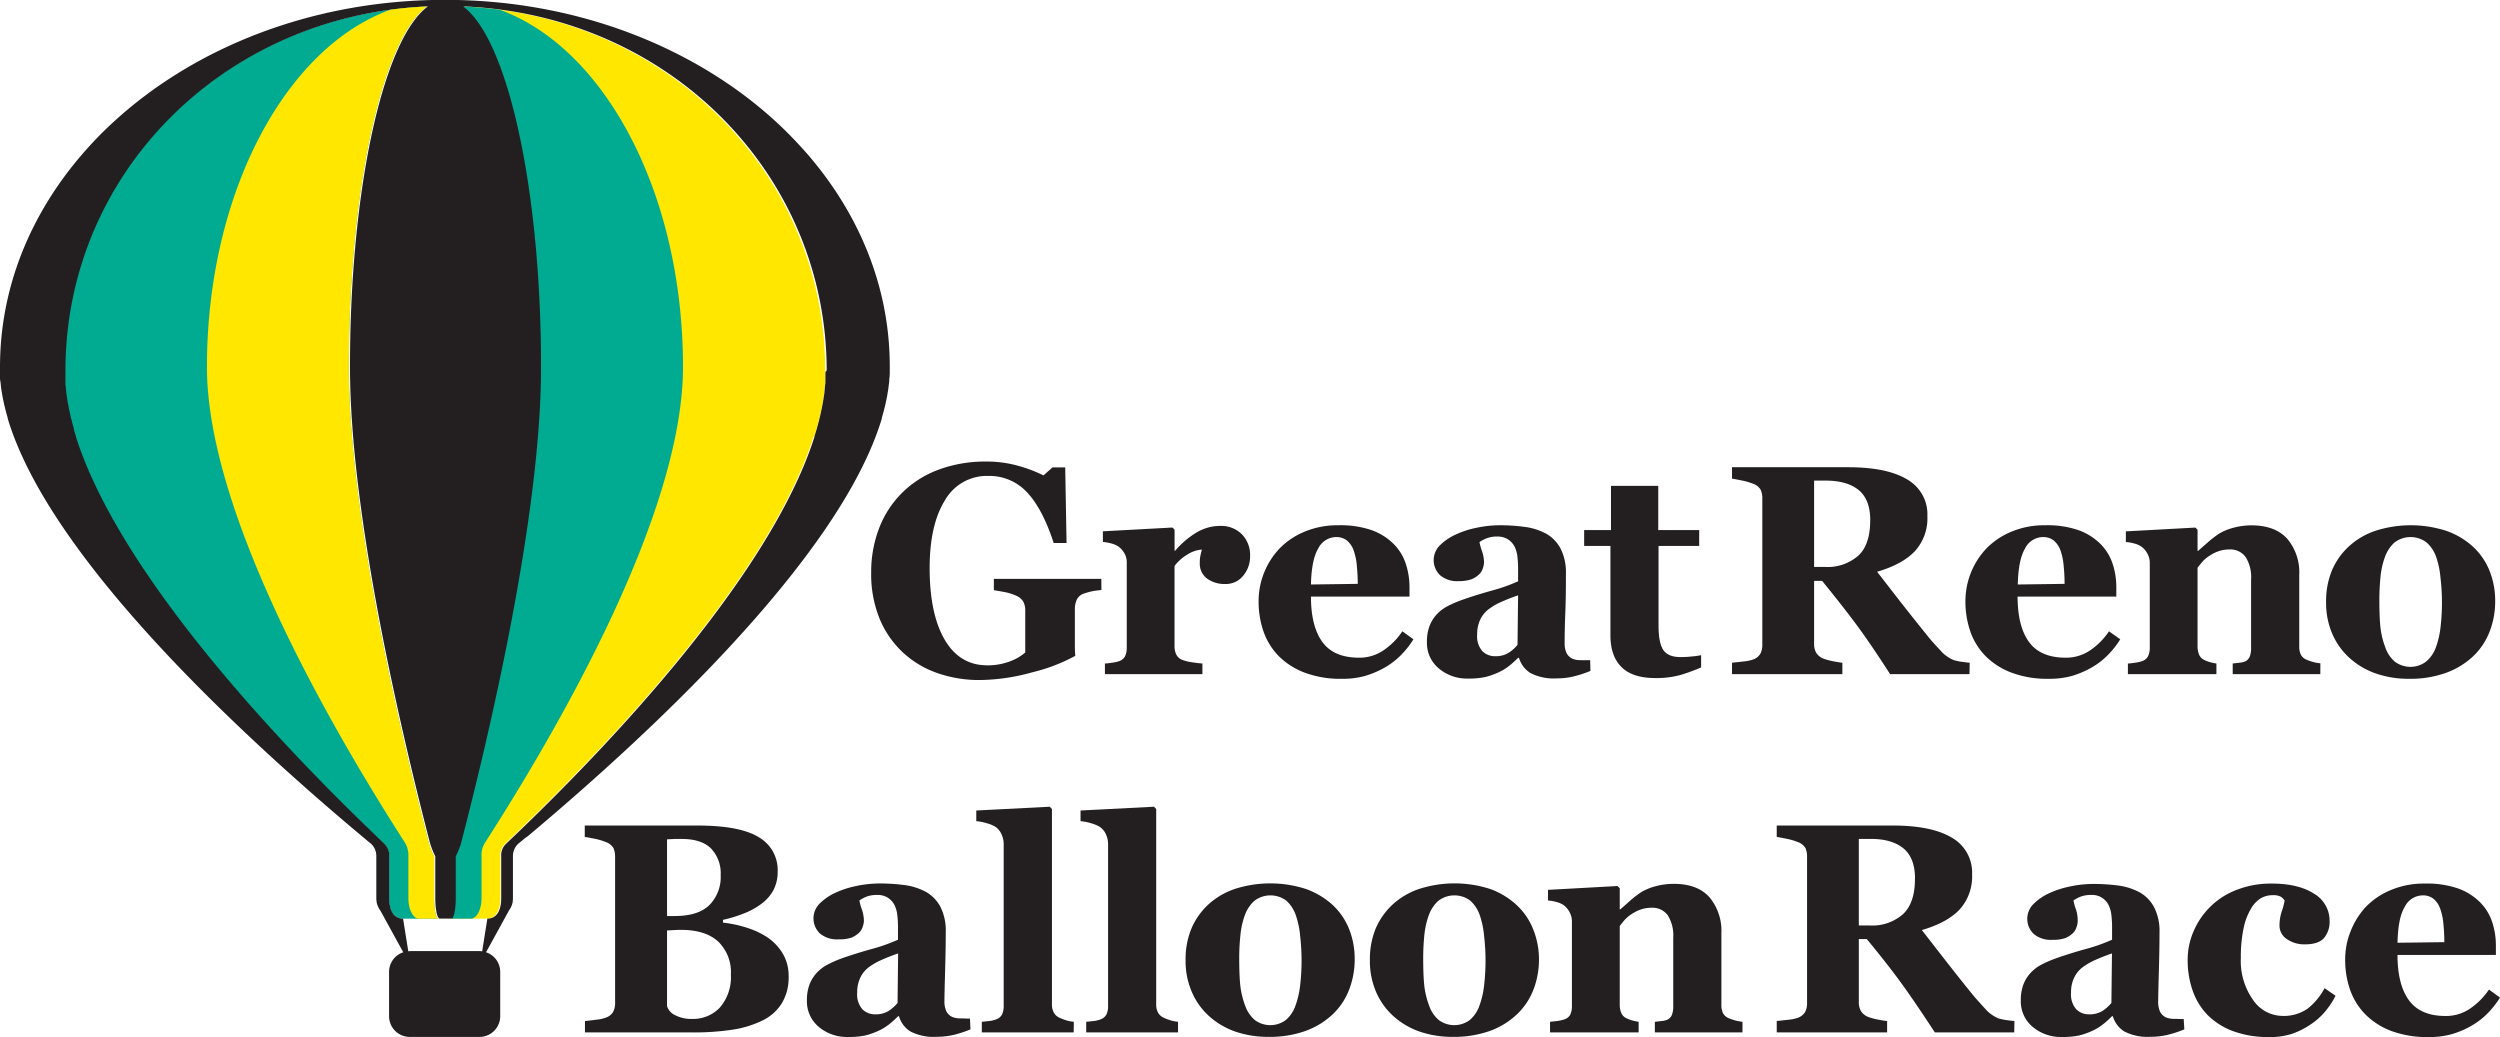
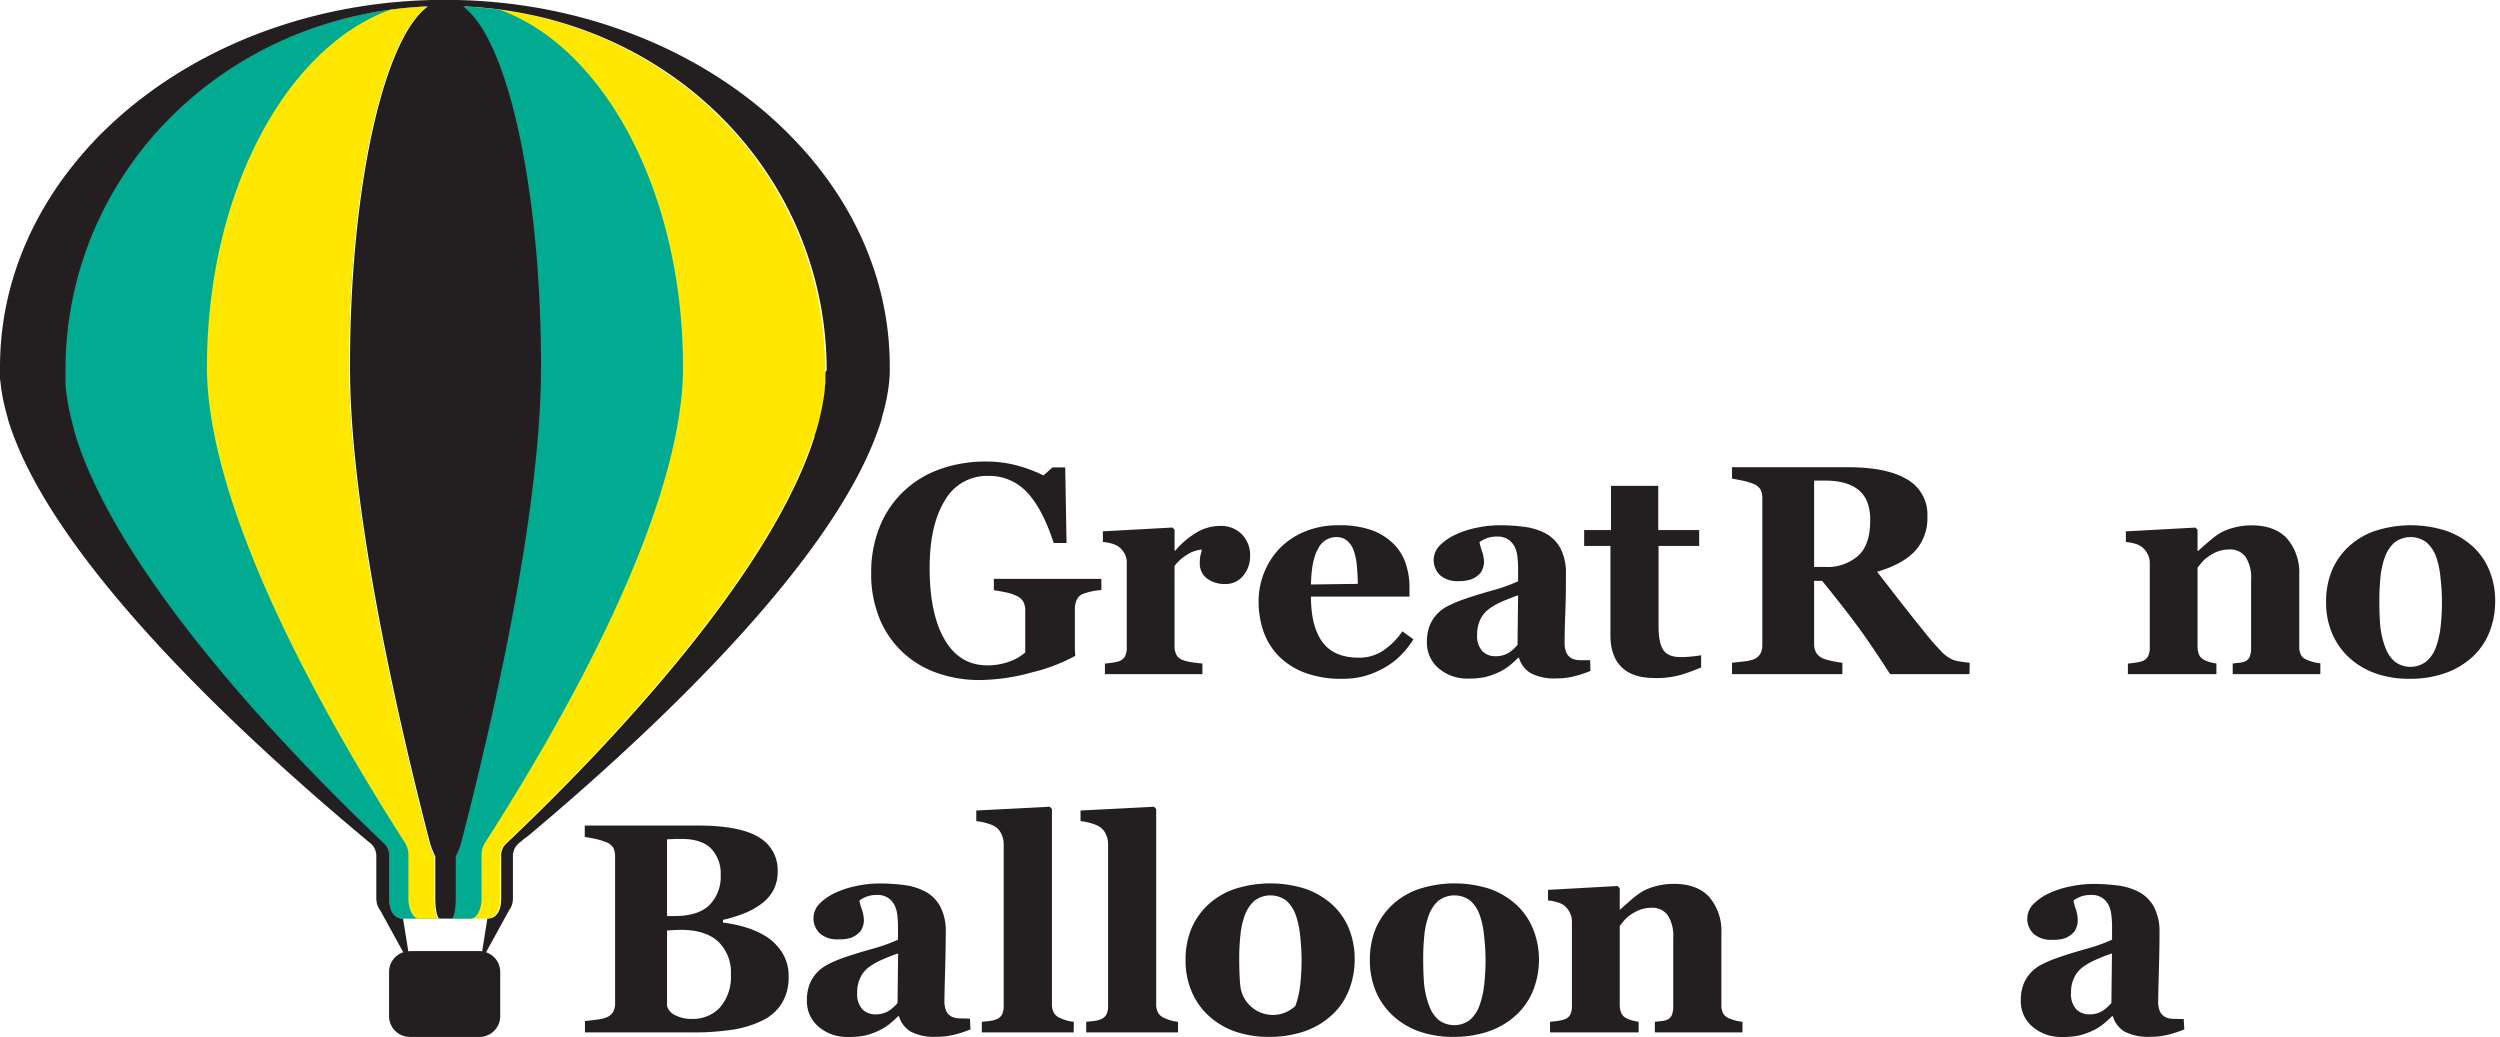
<svg xmlns="http://www.w3.org/2000/svg" id="Layer_2" data-name="Layer 2" viewBox="0 0 529.02 219.46">
  <defs>
    <style>.cls-1{fill:#ffe700;}.cls-2{fill:#00ab92;}.cls-3{fill:#231f20;}</style>
  </defs>
  <path class="cls-1" d="M194.64,254.4c.16-.5.31-1,.46-1.51,0-.06,0-.13.05-.19.14-.48.27-.95.39-1.42,0-.1.05-.2.08-.31.1-.43.21-.86.31-1.29l.09-.42c.08-.39.17-.77.24-1.16l.09-.48c.06-.36.13-.72.19-1.08,0-.19.05-.38.08-.57s.1-.65.14-1l.06-.6c0-.31.07-.62.09-.93s0-.49.05-.73,0-.52,0-.78,0-.61,0-.92,0-.38,0-.56c0-41.4-33.16-75.18-76.71-77.06,9.39,6.85,16.49,38.39,16.49,76.28,0,31.79-11.18,78.6-16.94,100.82a16.55,16.55,0,0,1-1.11,2.74v8.87c0,2.38-.41,4.31-.93,4.31h7.52a2.81,2.81,0,0,0,.73-.09c1.55-.39,2.2-2.12,2.2-4.19v-8.82a.73.73,0,0,1,0-.13,3.3,3.3,0,0,1,1-2.58l1.77-1.69c20.31-19.44,54.19-55.2,63.51-84.42A.36.36,0,0,0,194.64,254.4Z" transform="translate(-22.34 -162.03)" />
  <path class="cls-2" d="M103.68,340.62a3.34,3.34,0,0,1,1,2.58.73.73,0,0,1,0,.13v8.82c0,2.07.64,3.8,2.2,4.19a2.73,2.73,0,0,0,.72.09h7.52c-.51,0-.93-1.93-.93-4.31v-8.87a16.6,16.6,0,0,1-1.17-3c-5.77-22.34-16.88-68.9-16.88-100.57,0-37.89,7.1-69.43,16.5-76.28C69.12,165.29,36,199.07,36,240.47c0,.18,0,.37,0,.56s0,.62,0,.92,0,.52,0,.78,0,.49,0,.73.07.62.1.93l.06.6c0,.33.09.65.14,1s0,.38.08.57c0,.36.12.72.19,1.08,0,.16.05.32.08.48.08.39.16.77.25,1.16,0,.14.05.28.09.42.09.43.2.86.31,1.29,0,.11,0,.21.07.31.13.47.26.94.4,1.42a1.33,1.33,0,0,0,0,.19c.14.5.3,1,.46,1.51l0,.11c9.32,29.22,43.21,65,63.52,84.42Z" transform="translate(-22.34 -162.03)" />
  <path class="cls-3" d="M193.28,194.73q-2.62-3-5.59-5.87a87.66,87.66,0,0,0-7.88-6.66C163.09,169.67,140.87,162,116.5,162h0c-24.38,0-46.59,7.64-63.31,20.17a87.8,87.8,0,0,0-7.89,6.66c-2,1.88-3.84,3.84-5.59,5.87-10.94,12.69-17.37,28.2-17.37,45,0,.49,0,1,0,1.49,0,.21,0,.42,0,.62s0,.6.07.9.06.54.1.81.05.49.08.73.11.67.17,1,.05.37.09.56c.07.38.15.77.23,1.16l.09.41c.1.44.21.88.32,1.33a2.5,2.5,0,0,0,.07.26c.12.49.26,1,.41,1.47a.74.74,0,0,0,0,.14c9,30.06,50.82,68.19,75,88.43l.47.39.15.12c.29.26.59.51.89.75a3.51,3.51,0,0,1,1.49,2.85.94.94,0,0,1,0,.14v8.87a3.39,3.39,0,0,0,.06.64.51.51,0,0,0,0,.13,4.24,4.24,0,0,0,.42,1.21l0,0a3.94,3.94,0,0,0,.35.55h0l4.87,8.88a4.36,4.36,0,0,0-3,4.12v9.41a4.38,4.38,0,0,0,4.38,4.38H123.8a4.39,4.39,0,0,0,4.39-4.38v-9.41a4.36,4.36,0,0,0-3-4.12l4.87-8.88h0a5.14,5.14,0,0,0,.35-.55l0,0a4.57,4.57,0,0,0,.42-1.21s0-.08,0-.13a4.48,4.48,0,0,0,.05-.64v-8.87a1.25,1.25,0,0,0,0-.14,3.54,3.54,0,0,1,1.5-2.85l.89-.75.15-.12L134,339c24.13-20.24,65.93-58.37,74.95-88.43a.74.74,0,0,1,0-.14c.14-.49.28-1,.41-1.47l.06-.26c.12-.45.23-.89.33-1.33,0-.14.05-.27.08-.41.09-.39.17-.78.24-1.16l.09-.56c.06-.33.12-.67.16-1s.06-.48.09-.73.07-.54.1-.81,0-.6.06-.9,0-.41.05-.62c0-.5,0-1,0-1.49C210.66,222.93,204.22,207.42,193.28,194.73ZM197,241c0,.31,0,.62,0,.92s0,.52,0,.78,0,.49-.05.73-.06.62-.09.93l-.06.6c0,.33-.09.65-.14,1s-.05.38-.08.57c-.06.36-.13.72-.19,1.08l-.09.48c-.07.39-.16.77-.24,1.16l-.09.42c-.1.43-.21.86-.31,1.29,0,.11-.05.21-.08.31-.12.47-.25.94-.39,1.42,0,.06,0,.13-.05.19-.15.5-.3,1-.46,1.51a.36.36,0,0,1,0,.11c-9.32,29.22-43.2,65-63.51,84.42l-1.77,1.69a3.3,3.3,0,0,0-1,2.58.73.73,0,0,0,0,.13v8.82c0,2.07-.65,3.8-2.2,4.19a2.81,2.81,0,0,1-.73.09l-1.1,6.92a3.59,3.59,0,0,0-.46-.05H109.19a3.44,3.44,0,0,0-.45.05l-1.11-6.92a2.73,2.73,0,0,1-.72-.09c-1.56-.39-2.2-2.12-2.2-4.19v-8.82a.73.73,0,0,0,0-.13,3.34,3.34,0,0,0-1-2.58l-1.77-1.69c-20.31-19.44-54.2-55.2-63.52-84.42l0-.11c-.16-.5-.32-1-.46-1.51a1.33,1.33,0,0,1,0-.19c-.14-.48-.27-.95-.4-1.42,0-.1,0-.2-.07-.31-.11-.43-.22-.86-.31-1.29,0-.14-.06-.28-.09-.42-.09-.39-.17-.77-.25-1.16,0-.16,0-.32-.08-.48-.07-.36-.14-.72-.19-1.08,0-.19-.05-.38-.08-.57s-.1-.65-.14-1l-.06-.6c0-.31-.07-.62-.1-.93s0-.49,0-.73,0-.52,0-.78,0-.61,0-.92,0-.38,0-.56c0-41.4,33.16-75.18,76.71-77.06-9.4,6.85-16.5,38.39-16.5,76.28,0,31.67,11.11,78.23,16.88,100.57a16.6,16.6,0,0,0,1.17,3v8.87c0,2.38.42,4.31.93,4.31h2.69c.52,0,.93-1.93.93-4.31v-8.87a16.55,16.55,0,0,0,1.11-2.74c5.76-22.22,16.94-69,16.94-100.82,0-37.89-7.1-69.43-16.49-76.28,43.55,1.88,76.71,35.66,76.71,77.06C197,240.65,197,240.84,197,241Z" transform="translate(-22.34 -162.03)" />
  <path class="cls-1" d="M66.13,239.69c0,31.67,27.52,78.23,41.84,100.57a5.15,5.15,0,0,1,.79,3v8.87c0,2.38,1,4.31,2.31,4.31h4.08c-.51,0-.93-1.93-.93-4.31v-8.87a16.6,16.6,0,0,1-1.17-3c-5.77-22.34-16.88-68.9-16.88-100.57,0-37.89,7.1-69.43,16.5-76.28-2.63.11-5.22.35-7.76.69C82.68,172.17,66.13,203,66.13,239.69Z" transform="translate(-22.34 -162.03)" />
  <path class="cls-2" d="M124.24,352.12v-8.87a4.87,4.87,0,0,1,.63-2.74c14.28-22.22,42-69,42-100.82,0-36.74-16.54-67.52-38.77-75.59-2.55-.34-5.13-.58-7.76-.69,9.39,6.85,16.49,38.39,16.49,76.28,0,31.79-11.18,78.6-16.94,100.82a16.55,16.55,0,0,1-1.11,2.74v8.87c0,2.38-.41,4.31-.93,4.31h4.09C123.2,356.43,124.24,354.5,124.24,352.12Z" transform="translate(-22.34 -162.03)" />
  <path class="cls-3" d="M255.41,286.88c-.64.06-1.2.13-1.7.22a12,12,0,0,0-1.85.49,2.48,2.48,0,0,0-1.66,1.33,4.76,4.76,0,0,0-.41,1.94V296c0,1,0,1.86,0,2.48s0,1.41.09,2.33a37.27,37.27,0,0,1-9.12,3.49,42.63,42.63,0,0,1-11.09,1.63,26.77,26.77,0,0,1-8.91-1.45,20.68,20.68,0,0,1-7.32-4.35,20.26,20.26,0,0,1-4.95-7.13,24.87,24.87,0,0,1-1.8-9.76,25.87,25.87,0,0,1,1.69-9.47,21.2,21.2,0,0,1,4.91-7.51A21.49,21.49,0,0,1,221,261.4a28.3,28.3,0,0,1,10-1.7,24.56,24.56,0,0,1,6.91.93,30.14,30.14,0,0,1,5.24,2l1.91-1.7h2.69l.28,16h-2.72q-2.34-7.2-5.61-10.69a10.85,10.85,0,0,0-8.27-3.5,10.19,10.19,0,0,0-9.15,5.19q-3.22,5.19-3.22,14.29,0,9.68,3.16,15.13t9,5.47A13.22,13.22,0,0,0,236,302a10.33,10.33,0,0,0,3.29-1.9v-8.88a4,4,0,0,0-.41-1.87,3.26,3.26,0,0,0-1.6-1.31,10.56,10.56,0,0,0-2.31-.71c-.93-.18-1.7-.32-2.32-.4v-2.41h22.74Z" transform="translate(-22.34 -162.03)" />
  <path class="cls-3" d="M286.87,279.72a6.28,6.28,0,0,1-1.45,4.12,4.69,4.69,0,0,1-3.82,1.77,6.28,6.28,0,0,1-3.81-1.13,3.89,3.89,0,0,1-1.56-3.35,6.55,6.55,0,0,1,.16-1.67c.1-.4.19-.78.27-1.13a6.57,6.57,0,0,0-3,1,9.9,9.9,0,0,0-2.78,2.45V298.7a4.18,4.18,0,0,0,.34,1.78,2.43,2.43,0,0,0,1.14,1.12,8.55,8.55,0,0,0,2.21.57c1,.15,1.75.24,2.21.26v2.25H256.15v-2.25c.51,0,1-.1,1.56-.17a7.75,7.75,0,0,0,1.34-.29,2.25,2.25,0,0,0,1.35-1.05,4,4,0,0,0,.37-1.85v-18a3.81,3.81,0,0,0-.52-2,4.51,4.51,0,0,0-1.26-1.4,4.86,4.86,0,0,0-1.41-.62,10.1,10.1,0,0,0-1.86-.34v-2.25l14.71-.8.46.46v4.47H271a18.28,18.28,0,0,1,4.52-3.87,9.73,9.73,0,0,1,5-1.4,6.18,6.18,0,0,1,4.61,1.77A6.26,6.26,0,0,1,286.87,279.72Z" transform="translate(-22.34 -162.03)" />
  <path class="cls-3" d="M321.43,297.31a18.83,18.83,0,0,1-2.6,3.31,16,16,0,0,1-3.47,2.67,19.81,19.81,0,0,1-4.18,1.78,17.85,17.85,0,0,1-4.86.6,21.56,21.56,0,0,1-7.89-1.3,15.39,15.39,0,0,1-5.47-3.48,14,14,0,0,1-3.23-5.17,19.34,19.34,0,0,1-1.06-6.47,16.24,16.24,0,0,1,4.44-11.16,15.76,15.76,0,0,1,5.29-3.55,18,18,0,0,1,7.15-1.36,20.28,20.28,0,0,1,7.09,1.05,12.7,12.7,0,0,1,4.6,2.9,10.62,10.62,0,0,1,2.56,4.15,15.79,15.79,0,0,1,.8,5v2H299.75q0,6.31,2.43,9.62t7.75,3.3a9,9,0,0,0,5.21-1.58,14.87,14.87,0,0,0,3.95-4Zm-11.78-11.73a37.86,37.86,0,0,0-.19-3.79,12.86,12.86,0,0,0-.64-3.18,4.88,4.88,0,0,0-1.44-2.19,3.55,3.55,0,0,0-2.3-.74,4.26,4.26,0,0,0-3.79,2.41q-1.43,2.4-1.54,7.62Z" transform="translate(-22.34 -162.03)" />
  <path class="cls-3" d="M358.89,304a23.52,23.52,0,0,1-3.21,1.08,15,15,0,0,1-3.91.5,10.72,10.72,0,0,1-5.57-1.13,5.65,5.65,0,0,1-2.43-3.22h-.19a20.81,20.81,0,0,1-2,1.79,11.61,11.61,0,0,1-2.09,1.26,16.12,16.12,0,0,1-2.79,1,16.53,16.53,0,0,1-3.76.34,9.2,9.2,0,0,1-6.11-2.12,7,7,0,0,1-2.54-5.61,9.29,9.29,0,0,1,.56-3.41A7.68,7.68,0,0,1,326.4,292a8.45,8.45,0,0,1,2.15-1.64,24.58,24.58,0,0,1,2.67-1.2c1.86-.68,4.08-1.39,6.68-2.12a37.16,37.16,0,0,0,5.68-2v-3q0-.77-.12-2a6.78,6.78,0,0,0-.52-2.13,4.17,4.17,0,0,0-1.36-1.66,4.05,4.05,0,0,0-2.44-.68,5.81,5.81,0,0,0-2.27.39,7.45,7.45,0,0,0-1.46.78,11.47,11.47,0,0,0,.52,1.88,7.55,7.55,0,0,1,.44,2.44,4.23,4.23,0,0,1-.28,1.31,3,3,0,0,1-.81,1.25,5.36,5.36,0,0,1-1.59,1A8.21,8.21,0,0,1,331,285a5.57,5.57,0,0,1-3.93-1.25,4.42,4.42,0,0,1,0-6.36,11.34,11.34,0,0,1,3.35-2.26,19.16,19.16,0,0,1,4.48-1.44,23.77,23.77,0,0,1,4.68-.51,38.77,38.77,0,0,1,5.5.36,12.88,12.88,0,0,1,4.5,1.46,7.84,7.84,0,0,1,3,3.13,11.14,11.14,0,0,1,1.12,5.36c0,2.32,0,5.08-.13,8.26s-.14,5.29-.14,6.3a4.94,4.94,0,0,0,.41,2.19,2.72,2.72,0,0,0,1.28,1.2,4.43,4.43,0,0,0,1.65.29c.76,0,1.44,0,2.06,0ZM343.58,288c-1.15.39-2.3.84-3.43,1.34a13.63,13.63,0,0,0-2.79,1.6,5.89,5.89,0,0,0-1.79,2.21,7.09,7.09,0,0,0-.65,3.17,4.74,4.74,0,0,0,1.09,3.49,3.73,3.73,0,0,0,2.71,1.08,5.22,5.22,0,0,0,2.81-.69,8.08,8.08,0,0,0,1.93-1.72Z" transform="translate(-22.34 -162.03)" />
  <path class="cls-3" d="M382.31,303.26a38.76,38.76,0,0,1-4.23,1.56,18.92,18.92,0,0,1-5.49.69q-4.81,0-7.14-2.34c-1.56-1.56-2.33-3.79-2.33-6.69V277.56h-5.56V274.2h5.68v-9.35h10v9.35h8.66v3.36h-8.6v16.89q0,3.6,1,5.11c.67,1,1.88,1.51,3.61,1.51.56,0,1.33,0,2.32-.12a14.28,14.28,0,0,0,2.08-.28Z" transform="translate(-22.34 -162.03)" />
  <path class="cls-3" d="M439.1,304.68H422.3Q418,298,415.07,294.07t-7.16-9.13h-1.69v13.29a3.87,3.87,0,0,0,.41,1.88,3.19,3.19,0,0,0,1.59,1.3,11.7,11.7,0,0,0,1.84.51c.83.17,1.54.29,2.14.35v2.41H388.85v-2.41l2.36-.26a9.21,9.21,0,0,0,2.08-.41,3,3,0,0,0,1.57-1.25,4.09,4.09,0,0,0,.4-1.93V267.54a4.37,4.37,0,0,0-.34-1.85,2.93,2.93,0,0,0-1.63-1.3,13.88,13.88,0,0,0-2.33-.68c-.89-.18-1.6-.32-2.11-.4V260.9H413.4c5.5,0,9.66.86,12.51,2.58a8.5,8.5,0,0,1,4.28,7.79,10.32,10.32,0,0,1-2.64,7.39q-2.64,2.79-8,4.36l4.89,6.3q2.79,3.57,5.82,7.31c.63.8,1.5,1.78,2.6,2.94a7.61,7.61,0,0,0,2.92,2.15,12.19,12.19,0,0,0,1.8.37q1.09.15,1.56.18Zm-21-32.55c0-2.92-.81-5.05-2.45-6.4s-4-2-7-2h-2.43V282h2.34a9.81,9.81,0,0,0,7-2.38Q418.1,277.29,418.09,272.13Z" transform="translate(-22.34 -162.03)" />
-   <path class="cls-3" d="M471,297.31a18.83,18.83,0,0,1-2.6,3.31,16,16,0,0,1-3.47,2.67,19.81,19.81,0,0,1-4.18,1.78,17.85,17.85,0,0,1-4.86.6,21.56,21.56,0,0,1-7.89-1.3,15.39,15.39,0,0,1-5.47-3.48,14,14,0,0,1-3.23-5.17,19.34,19.34,0,0,1-1.06-6.47,16.24,16.24,0,0,1,4.44-11.16,15.76,15.76,0,0,1,5.29-3.55,18,18,0,0,1,7.15-1.36,20.28,20.28,0,0,1,7.09,1.05,12.7,12.7,0,0,1,4.6,2.9,10.62,10.62,0,0,1,2.56,4.15,15.79,15.79,0,0,1,.8,5v2H449.28q0,6.31,2.43,9.62t7.75,3.3a9,9,0,0,0,5.21-1.58,14.87,14.87,0,0,0,3.95-4Zm-11.78-11.73a37.86,37.86,0,0,0-.19-3.79,12.86,12.86,0,0,0-.64-3.18,4.88,4.88,0,0,0-1.44-2.19,3.55,3.55,0,0,0-2.3-.74,4.26,4.26,0,0,0-3.79,2.41q-1.43,2.4-1.54,7.62Z" transform="translate(-22.34 -162.03)" />
  <path class="cls-3" d="M513.34,304.68H494.8v-2.25l1.42-.16a4,4,0,0,0,1.26-.3,2,2,0,0,0,.93-1,5.16,5.16,0,0,0,.28-1.91V284.63a8,8,0,0,0-1.16-4.74,4,4,0,0,0-3.42-1.59,7.17,7.17,0,0,0-2.31.37,9,9,0,0,0-2.09,1.08,7.27,7.27,0,0,0-1.43,1.27c-.36.43-.67.81-.92,1.14v16.57a4.69,4.69,0,0,0,.31,1.8,2.23,2.23,0,0,0,1,1.1,6,6,0,0,0,1.23.49,10.19,10.19,0,0,0,1.45.31v2.25H472.62v-2.25c.51,0,1-.1,1.56-.17a7.75,7.75,0,0,0,1.34-.29,2.25,2.25,0,0,0,1.35-1.05,4,4,0,0,0,.38-1.85v-18a4,4,0,0,0-.5-1.88,4.42,4.42,0,0,0-1.29-1.51,4.86,4.86,0,0,0-1.41-.62,10.1,10.1,0,0,0-1.86-.34v-2.25l14.71-.8.46.46v4.47h.13c.57-.51,1.27-1.13,2.1-1.85a20.81,20.81,0,0,1,2.28-1.76,11.24,11.24,0,0,1,3-1.26,14.39,14.39,0,0,1,3.95-.53c3.35,0,5.87,1,7.54,2.86a11,11,0,0,1,2.52,7.57v15.12a4,4,0,0,0,.34,1.82,2.37,2.37,0,0,0,1.26,1.08,11.12,11.12,0,0,0,1.22.43,9,9,0,0,0,1.65.31Z" transform="translate(-22.34 -162.03)" />
  <path class="cls-3" d="M545.65,277.72a14,14,0,0,1,3.49,5.09,16.89,16.89,0,0,1,1.2,6.41,17.65,17.65,0,0,1-1.18,6.47,14.32,14.32,0,0,1-3.47,5.2,16.67,16.67,0,0,1-5.82,3.54,22.27,22.27,0,0,1-7.73,1.24,21.23,21.23,0,0,1-6.92-1.08,16.23,16.23,0,0,1-5.6-3.24,14.68,14.68,0,0,1-3.71-5.11,16.54,16.54,0,0,1-1.35-6.8,17.06,17.06,0,0,1,1.19-6.59,14.66,14.66,0,0,1,3.56-5.13,15.68,15.68,0,0,1,5.63-3.35,24.48,24.48,0,0,1,15.08,0A16.4,16.4,0,0,1,545.65,277.72Zm-7.89,21.38a18.39,18.39,0,0,0,1-4.2,45.13,45.13,0,0,0,0-10.67,18.06,18.06,0,0,0-.92-4.38,7.31,7.31,0,0,0-2.05-3.06,5.61,5.61,0,0,0-6.82.09,7.89,7.89,0,0,0-2,3.12,17.36,17.36,0,0,0-.9,4.12,48.55,48.55,0,0,0-.24,4.92c0,2.24.07,4.1.21,5.57a17.85,17.85,0,0,0,1.05,4.42,7,7,0,0,0,2,3,5.51,5.51,0,0,0,6.54.07A6.9,6.9,0,0,0,537.76,299.1Z" transform="translate(-22.34 -162.03)" />
  <path class="cls-3" d="M184.77,360.41a10.89,10.89,0,0,1,3.21,3.41,9.23,9.23,0,0,1,1.24,4.83,10.57,10.57,0,0,1-1.41,5.63,9.79,9.79,0,0,1-4,3.63,21.75,21.75,0,0,1-6.4,2,54.23,54.23,0,0,1-8.53.59H146.12v-2.41c.64-.06,1.44-.15,2.4-.28a8.28,8.28,0,0,0,2-.43,2.94,2.94,0,0,0,1.56-1.22,4,4,0,0,0,.42-2V343.35a4.56,4.56,0,0,0-.34-1.85,3,3,0,0,0-1.64-1.29,12.44,12.44,0,0,0-2.22-.67c-.84-.17-1.58-.31-2.22-.41v-2.41H169.9q9,0,13,2.47a8,8,0,0,1,4,7.28,8.25,8.25,0,0,1-.89,3.9,8.75,8.75,0,0,1-2.56,2.92,15.23,15.23,0,0,1-3.61,2,30.53,30.53,0,0,1-4.51,1.39v.59a25.15,25.15,0,0,1,5,1.06A17.36,17.36,0,0,1,184.77,360.41Zm-9.93-13.17a7.64,7.64,0,0,0-2.05-5.68q-2.06-2-6.16-2c-.39,0-.9,0-1.52,0l-1.62.08v16.23h1.6q5,0,7.37-2.33A8.41,8.41,0,0,0,174.84,347.24Zm2.16,21a9,9,0,0,0-2.72-7c-1.8-1.63-4.41-2.44-7.8-2.44-.39,0-.91,0-1.56.05l-1.43.07v16a3.11,3.11,0,0,0,1.72,1.93,7.24,7.24,0,0,0,3.52.79,7.76,7.76,0,0,0,6-2.47A9.84,9.84,0,0,0,177,368.27Z" transform="translate(-22.34 -162.03)" />
  <path class="cls-3" d="M227.7,379.85a23.52,23.52,0,0,1-3.21,1.08,15,15,0,0,1-3.91.49A10.73,10.73,0,0,1,215,380.3a5.64,5.64,0,0,1-2.43-3.23h-.19a19.56,19.56,0,0,1-2,1.79,11.1,11.1,0,0,1-2.09,1.27,16.12,16.12,0,0,1-2.79,1,16.62,16.62,0,0,1-3.76.33,9.21,9.21,0,0,1-6.11-2.11,7,7,0,0,1-2.54-5.61,9.25,9.25,0,0,1,.56-3.41,7.68,7.68,0,0,1,1.57-2.49,8.23,8.23,0,0,1,2.15-1.64A24.58,24.58,0,0,1,200,365c1.86-.68,4.08-1.39,6.68-2.12a37.16,37.16,0,0,0,5.68-2v-3q0-.78-.12-2a6.78,6.78,0,0,0-.52-2.13,4.1,4.1,0,0,0-1.36-1.66,4,4,0,0,0-2.44-.68,6,6,0,0,0-2.27.38,7.43,7.43,0,0,0-1.46.79,11.47,11.47,0,0,0,.52,1.88,7.55,7.55,0,0,1,.44,2.44,4.23,4.23,0,0,1-.28,1.31,3,3,0,0,1-.81,1.25,5.36,5.36,0,0,1-1.59,1,8.21,8.21,0,0,1-2.71.34,5.57,5.57,0,0,1-3.93-1.25,4.42,4.42,0,0,1,0-6.36,11.56,11.56,0,0,1,3.35-2.27,19.64,19.64,0,0,1,4.48-1.43,23.77,23.77,0,0,1,4.68-.51,40.39,40.39,0,0,1,5.5.35,13.1,13.1,0,0,1,4.5,1.47,7.77,7.77,0,0,1,3,3.13,11.09,11.09,0,0,1,1.13,5.35c0,2.33-.05,5.08-.14,8.27s-.14,5.29-.14,6.29a5,5,0,0,0,.41,2.2,2.72,2.72,0,0,0,1.28,1.2,4.65,4.65,0,0,0,1.65.29c.76,0,1.44.05,2.06.05Zm-15.31-16.07c-1.15.39-2.3.84-3.43,1.34a14.12,14.12,0,0,0-2.79,1.59,6,6,0,0,0-1.79,2.22,7.08,7.08,0,0,0-.65,3.16,4.77,4.77,0,0,0,1.09,3.5,3.73,3.73,0,0,0,2.71,1.08,5.22,5.22,0,0,0,2.81-.69,8.31,8.31,0,0,0,1.93-1.72Z" transform="translate(-22.34 -162.03)" />
  <path class="cls-3" d="M249.54,380.5H230.1v-2.25l1.57-.16a5.59,5.59,0,0,0,1.35-.31,2.31,2.31,0,0,0,1.35-1.06,4,4,0,0,0,.36-1.84V340.7a4.93,4.93,0,0,0-.48-2.17A3.61,3.61,0,0,0,233,337a7.07,7.07,0,0,0-1.86-.77,10,10,0,0,0-2.21-.43v-2.26l15.55-.8.46.49v41.25a3.7,3.7,0,0,0,.41,1.85,2.58,2.58,0,0,0,1.3,1.11,12.52,12.52,0,0,0,1.3.5,9.16,9.16,0,0,0,1.62.31Z" transform="translate(-22.34 -162.03)" />
  <path class="cls-3" d="M271.62,380.5H252.19v-2.25l1.57-.16a5.7,5.7,0,0,0,1.35-.31,2.34,2.34,0,0,0,1.35-1.06,4,4,0,0,0,.36-1.84V340.7a4.93,4.93,0,0,0-.48-2.17,3.68,3.68,0,0,0-1.28-1.53,7.16,7.16,0,0,0-1.87-.77,10,10,0,0,0-2.2-.43v-2.26l15.54-.8.47.49v41.25a3.7,3.7,0,0,0,.4,1.85,2.64,2.64,0,0,0,1.31,1.11,11.7,11.7,0,0,0,1.3.5,9,9,0,0,0,1.61.31Z" transform="translate(-22.34 -162.03)" />
-   <path class="cls-3" d="M304.34,353.53a14.18,14.18,0,0,1,3.48,5.09A17,17,0,0,1,309,365a17.6,17.6,0,0,1-1.18,6.46,14.11,14.11,0,0,1-3.47,5.2,16.55,16.55,0,0,1-5.82,3.55,22.51,22.51,0,0,1-7.73,1.23,21.55,21.55,0,0,1-6.92-1.07,16.39,16.39,0,0,1-5.6-3.24,14.66,14.66,0,0,1-3.7-5.11,16.42,16.42,0,0,1-1.36-6.8,17,17,0,0,1,1.19-6.59,14.92,14.92,0,0,1,3.56-5.14,15.81,15.81,0,0,1,5.63-3.34,24.51,24.51,0,0,1,15.09,0A16.63,16.63,0,0,1,304.34,353.53Zm-7.9,21.38a18.29,18.29,0,0,0,1-4.19,44.06,44.06,0,0,0,.32-5.74,46.56,46.56,0,0,0-.3-4.94,18.48,18.48,0,0,0-.93-4.38,7.33,7.33,0,0,0-2-3.05,5.61,5.61,0,0,0-6.82.09,7.82,7.82,0,0,0-2,3.12,16.9,16.9,0,0,0-.89,4.12,45.75,45.75,0,0,0-.25,4.92c0,2.24.07,4.09.21,5.57a17.85,17.85,0,0,0,1.05,4.42,7.19,7.19,0,0,0,2,3,5.51,5.51,0,0,0,6.54.07A6.93,6.93,0,0,0,296.44,374.91Z" transform="translate(-22.34 -162.03)" />
+   <path class="cls-3" d="M304.34,353.53a14.18,14.18,0,0,1,3.48,5.09A17,17,0,0,1,309,365a17.6,17.6,0,0,1-1.18,6.46,14.11,14.11,0,0,1-3.47,5.2,16.55,16.55,0,0,1-5.82,3.55,22.51,22.51,0,0,1-7.73,1.23,21.55,21.55,0,0,1-6.92-1.07,16.39,16.39,0,0,1-5.6-3.24,14.66,14.66,0,0,1-3.7-5.11,16.42,16.42,0,0,1-1.36-6.8,17,17,0,0,1,1.19-6.59,14.92,14.92,0,0,1,3.56-5.14,15.81,15.81,0,0,1,5.63-3.34,24.51,24.51,0,0,1,15.09,0A16.63,16.63,0,0,1,304.34,353.53Zm-7.9,21.38a18.29,18.29,0,0,0,1-4.19,44.06,44.06,0,0,0,.32-5.74,46.56,46.56,0,0,0-.3-4.94,18.48,18.48,0,0,0-.93-4.38,7.33,7.33,0,0,0-2-3.05,5.61,5.61,0,0,0-6.82.09,7.82,7.82,0,0,0-2,3.12,16.9,16.9,0,0,0-.89,4.12,45.75,45.75,0,0,0-.25,4.92c0,2.24.07,4.09.21,5.57A6.93,6.93,0,0,0,296.44,374.91Z" transform="translate(-22.34 -162.03)" />
  <path class="cls-3" d="M343.26,353.53a14.08,14.08,0,0,1,3.49,5.09A17,17,0,0,1,348,365a17.6,17.6,0,0,1-1.18,6.46,14.13,14.13,0,0,1-3.48,5.2,16.42,16.42,0,0,1-5.81,3.55,22.51,22.51,0,0,1-7.73,1.23,21.51,21.51,0,0,1-6.92-1.07,16.39,16.39,0,0,1-5.6-3.24,14.68,14.68,0,0,1-3.71-5.11,16.58,16.58,0,0,1-1.35-6.8,17.21,17.21,0,0,1,1.18-6.59,15,15,0,0,1,3.57-5.14,15.81,15.81,0,0,1,5.63-3.34,24.48,24.48,0,0,1,15.08,0A16.54,16.54,0,0,1,343.26,353.53Zm-7.89,21.38a18.29,18.29,0,0,0,1-4.19,45.9,45.9,0,0,0,.32-5.74,44.26,44.26,0,0,0-.31-4.94,18.06,18.06,0,0,0-.92-4.38,7.33,7.33,0,0,0-2-3.05,5.61,5.61,0,0,0-6.82.09,7.71,7.71,0,0,0-2,3.12,17.36,17.36,0,0,0-.9,4.12,48.55,48.55,0,0,0-.24,4.92c0,2.24.07,4.09.21,5.57a17.85,17.85,0,0,0,1.05,4.42,7.1,7.1,0,0,0,2,3,5.51,5.51,0,0,0,6.54.07A6.93,6.93,0,0,0,335.37,374.91Z" transform="translate(-22.34 -162.03)" />
  <path class="cls-3" d="M391.06,380.5H372.52v-2.25l1.42-.16a3.72,3.72,0,0,0,1.27-.31,1.91,1.91,0,0,0,.92-1,5,5,0,0,0,.28-1.92V360.44a8,8,0,0,0-1.16-4.73,4,4,0,0,0-3.42-1.59,6.89,6.89,0,0,0-2.3.37,8.66,8.66,0,0,0-2.09,1.08,6.79,6.79,0,0,0-1.44,1.27c-.36.43-.67.81-.91,1.14v16.56a4.56,4.56,0,0,0,.31,1.81,2.11,2.11,0,0,0,1,1.09,5.9,5.9,0,0,0,1.24.5,11.05,11.05,0,0,0,1.45.31v2.25H350.34v-2.25c.51-.05,1-.1,1.56-.17a7.68,7.68,0,0,0,1.34-.3,2.23,2.23,0,0,0,1.36-1,4.08,4.08,0,0,0,.37-1.85V356.93a3.92,3.92,0,0,0-.5-1.88,4.35,4.35,0,0,0-1.29-1.52,5.15,5.15,0,0,0-1.41-.61,9.19,9.19,0,0,0-1.86-.34v-2.25l14.71-.81.47.47v4.47h.12l2.1-1.85a19.63,19.63,0,0,1,2.28-1.76,11.24,11.24,0,0,1,3-1.26,14.44,14.44,0,0,1,3.95-.53q5,0,7.55,2.85a11.09,11.09,0,0,1,2.51,7.58v15.12a4.08,4.08,0,0,0,.34,1.82,2.45,2.45,0,0,0,1.26,1.08c.33.14.74.28,1.22.43a10.32,10.32,0,0,0,1.65.31Z" transform="translate(-22.34 -162.03)" />
-   <path class="cls-3" d="M448.57,380.5h-16.8q-4.35-6.66-7.23-10.61t-7.17-9.14h-1.69v13.3a3.87,3.87,0,0,0,.42,1.88,3.19,3.19,0,0,0,1.59,1.3,11.84,11.84,0,0,0,1.83.51c.84.17,1.55.29,2.15.35v2.41H398.31v-2.41l2.36-.26a8.67,8.67,0,0,0,2.09-.42,3,3,0,0,0,1.57-1.25,4,4,0,0,0,.4-1.92V343.35a4.4,4.4,0,0,0-.34-1.85,3,3,0,0,0-1.63-1.29,13,13,0,0,0-2.33-.68c-.9-.19-1.6-.32-2.12-.4v-2.41h24.56q8.24,0,12.51,2.58a8.48,8.48,0,0,1,4.27,7.79,10.38,10.38,0,0,1-2.63,7.39q-2.64,2.79-8,4.36,2.1,2.71,4.89,6.29t5.81,7.32q1,1.2,2.61,2.94a7.65,7.65,0,0,0,2.92,2.15,13.65,13.65,0,0,0,1.8.37q1.1.15,1.56.18Zm-21-32.55q0-4.38-2.45-6.4t-7-2h-2.44v18.32H418a9.82,9.82,0,0,0,7-2.37C426.73,353.89,427.56,351.39,427.56,348Z" transform="translate(-22.34 -162.03)" />
  <path class="cls-3" d="M484.56,379.85a23.52,23.52,0,0,1-3.21,1.08,15,15,0,0,1-3.91.49,10.73,10.73,0,0,1-5.57-1.12,5.64,5.64,0,0,1-2.43-3.23h-.19a19.56,19.56,0,0,1-2,1.79,11.1,11.1,0,0,1-2.09,1.27,16.12,16.12,0,0,1-2.79,1,16.62,16.62,0,0,1-3.76.33,9.23,9.23,0,0,1-6.11-2.11,7,7,0,0,1-2.54-5.61,9.25,9.25,0,0,1,.56-3.41,7.68,7.68,0,0,1,1.57-2.49,8.23,8.23,0,0,1,2.15-1.64,25.48,25.48,0,0,1,2.67-1.2c1.86-.68,4.08-1.39,6.68-2.12a36.77,36.77,0,0,0,5.68-2v-3q0-.78-.12-2a6.78,6.78,0,0,0-.52-2.13,3.88,3.88,0,0,0-3.8-2.34,6,6,0,0,0-2.27.38,7.43,7.43,0,0,0-1.46.79,11.47,11.47,0,0,0,.52,1.88A7.55,7.55,0,0,1,462,357a4.23,4.23,0,0,1-.28,1.31,3,3,0,0,1-.81,1.25,5.36,5.36,0,0,1-1.59,1,8.21,8.21,0,0,1-2.71.34,5.57,5.57,0,0,1-3.93-1.25,4.41,4.41,0,0,1,0-6.36,11.38,11.38,0,0,1,3.34-2.27,19.64,19.64,0,0,1,4.48-1.43,23.79,23.79,0,0,1,4.69-.51,40.34,40.34,0,0,1,5.49.35,13.1,13.1,0,0,1,4.5,1.47,7.77,7.77,0,0,1,3,3.13,11.09,11.09,0,0,1,1.13,5.35c0,2.33-.05,5.08-.14,8.27s-.14,5.29-.14,6.29a5,5,0,0,0,.41,2.2,2.72,2.72,0,0,0,1.28,1.2,4.67,4.67,0,0,0,1.66.29c.75,0,1.43.05,2.05.05Zm-15.31-16.07c-1.15.39-2.3.84-3.43,1.34a14.12,14.12,0,0,0-2.79,1.59,6,6,0,0,0-1.79,2.22,7.08,7.08,0,0,0-.65,3.16,4.77,4.77,0,0,0,1.09,3.5,3.73,3.73,0,0,0,2.71,1.08,5.22,5.22,0,0,0,2.81-.69,8.31,8.31,0,0,0,1.93-1.72Z" transform="translate(-22.34 -162.03)" />
-   <path class="cls-3" d="M502.49,381.48a21.33,21.33,0,0,1-7.58-1.24,15,15,0,0,1-5.41-3.41,14,14,0,0,1-3.18-5.19,19.49,19.49,0,0,1-1.05-6.51,15,15,0,0,1,1.28-6.1,16.09,16.09,0,0,1,9.07-8.69A19.83,19.83,0,0,1,503,349q5.69,0,9,2.14a6.6,6.6,0,0,1,3.3,5.79,5.3,5.3,0,0,1-1.17,3.58c-.78.9-2.13,1.35-4,1.35a6.46,6.46,0,0,1-3.87-1.11,3.4,3.4,0,0,1-1.56-2.9,9.41,9.41,0,0,1,.49-3,12.58,12.58,0,0,0,.59-2.25,2.44,2.44,0,0,0-.87-.85,3.41,3.41,0,0,0-1.63-.29,4.94,4.94,0,0,0-2.53.65,6.24,6.24,0,0,0-2.13,2.28,13.25,13.25,0,0,0-1.53,4.13,29.47,29.47,0,0,0-.57,6.23,14.17,14.17,0,0,0,2.58,8.86A7.57,7.57,0,0,0,505.2,377a8.82,8.82,0,0,0,5.45-1.53,13.75,13.75,0,0,0,3.59-4.33l2.32,1.6a17.31,17.31,0,0,1-2.29,3.44,14.24,14.24,0,0,1-3.18,2.76,16.27,16.27,0,0,1-3.94,1.92A15.26,15.26,0,0,1,502.49,381.48Z" transform="translate(-22.34 -162.03)" />
-   <path class="cls-3" d="M551.36,373.12a18.5,18.5,0,0,1-2.61,3.32,15.49,15.49,0,0,1-3.47,2.67,18.85,18.85,0,0,1-4.18,1.77,17.73,17.73,0,0,1-4.85.6,21.74,21.74,0,0,1-7.89-1.29,15.41,15.41,0,0,1-5.47-3.49,14,14,0,0,1-3.23-5.16,19.09,19.09,0,0,1-1.06-6.47,15.86,15.86,0,0,1,1.16-6A16.27,16.27,0,0,1,523,353.9a15.64,15.64,0,0,1,5.29-3.54,18,18,0,0,1,7.14-1.36,20.34,20.34,0,0,1,7.1,1.05,12.57,12.57,0,0,1,4.6,2.9,10.54,10.54,0,0,1,2.56,4.15,15.74,15.74,0,0,1,.8,5v2H529.67q0,6.31,2.44,9.62t7.74,3.3a9,9,0,0,0,5.22-1.59,15,15,0,0,0,3.95-4ZM539.58,361.4a37.86,37.86,0,0,0-.19-3.79,12.37,12.37,0,0,0-.65-3.18,4.81,4.81,0,0,0-1.43-2.19,3.55,3.55,0,0,0-2.3-.74,4.27,4.27,0,0,0-3.79,2.4c-1,1.61-1.46,4.15-1.55,7.62Z" transform="translate(-22.34 -162.03)" />
</svg>